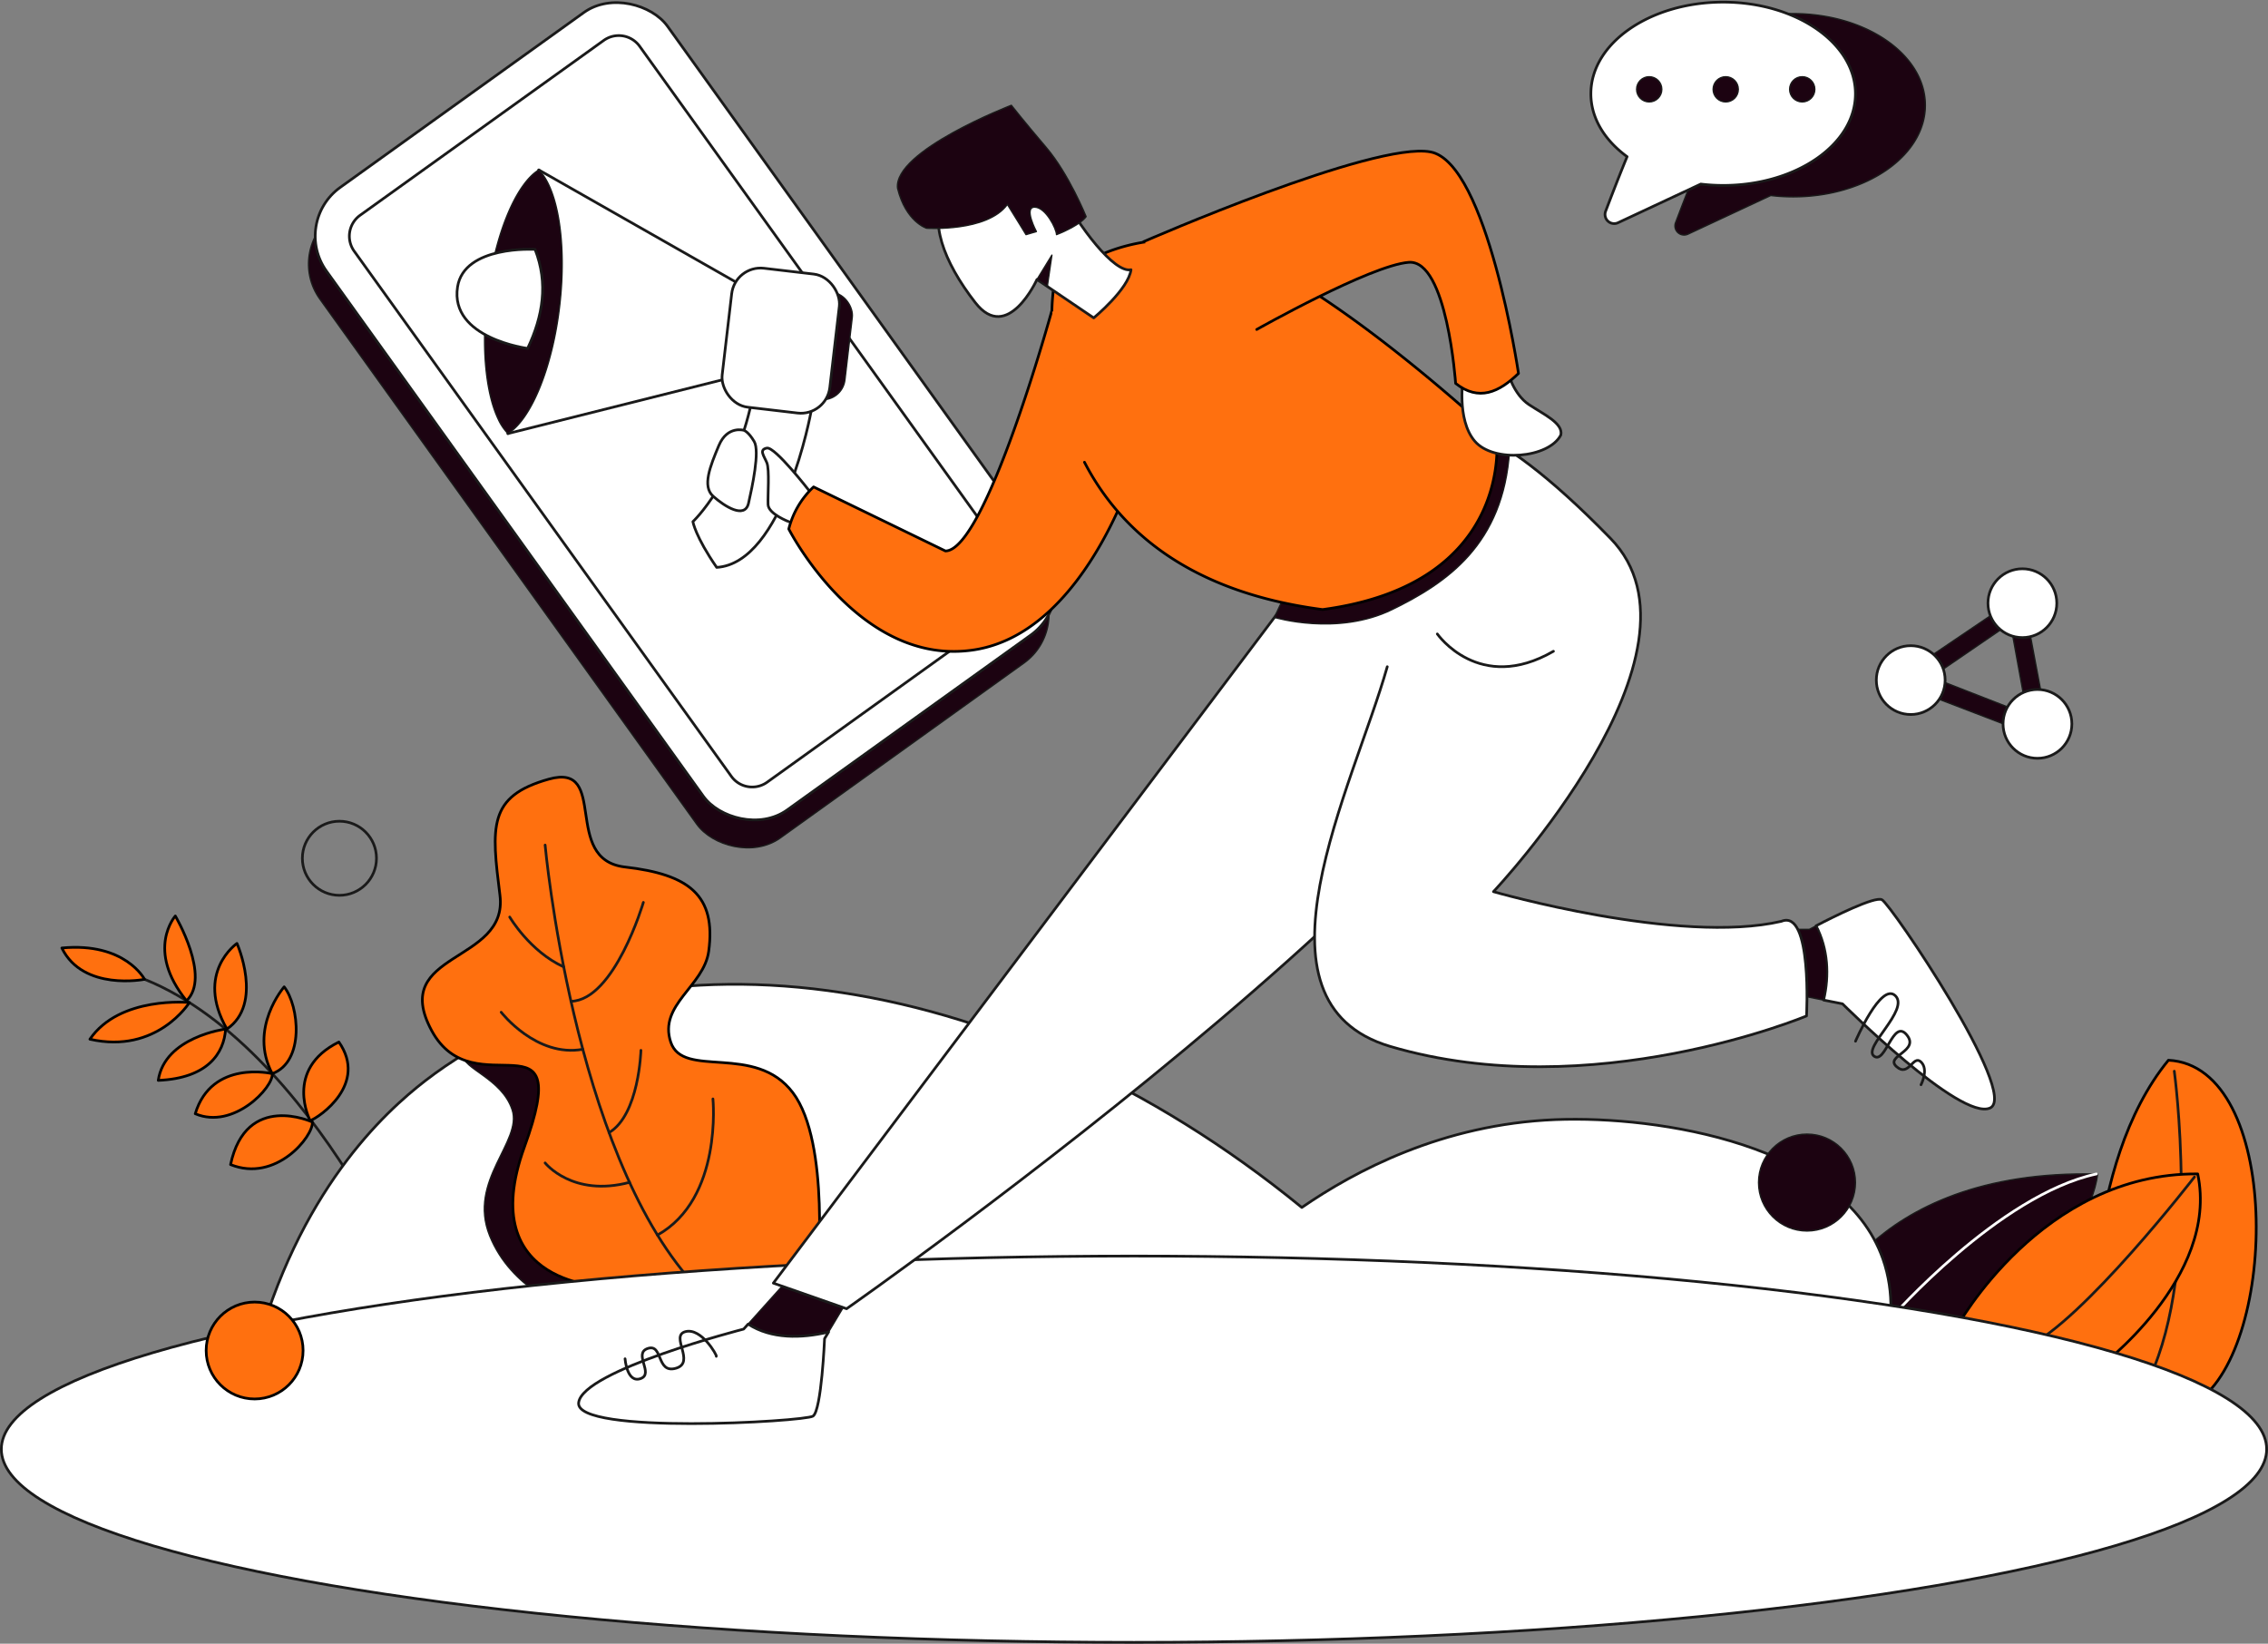
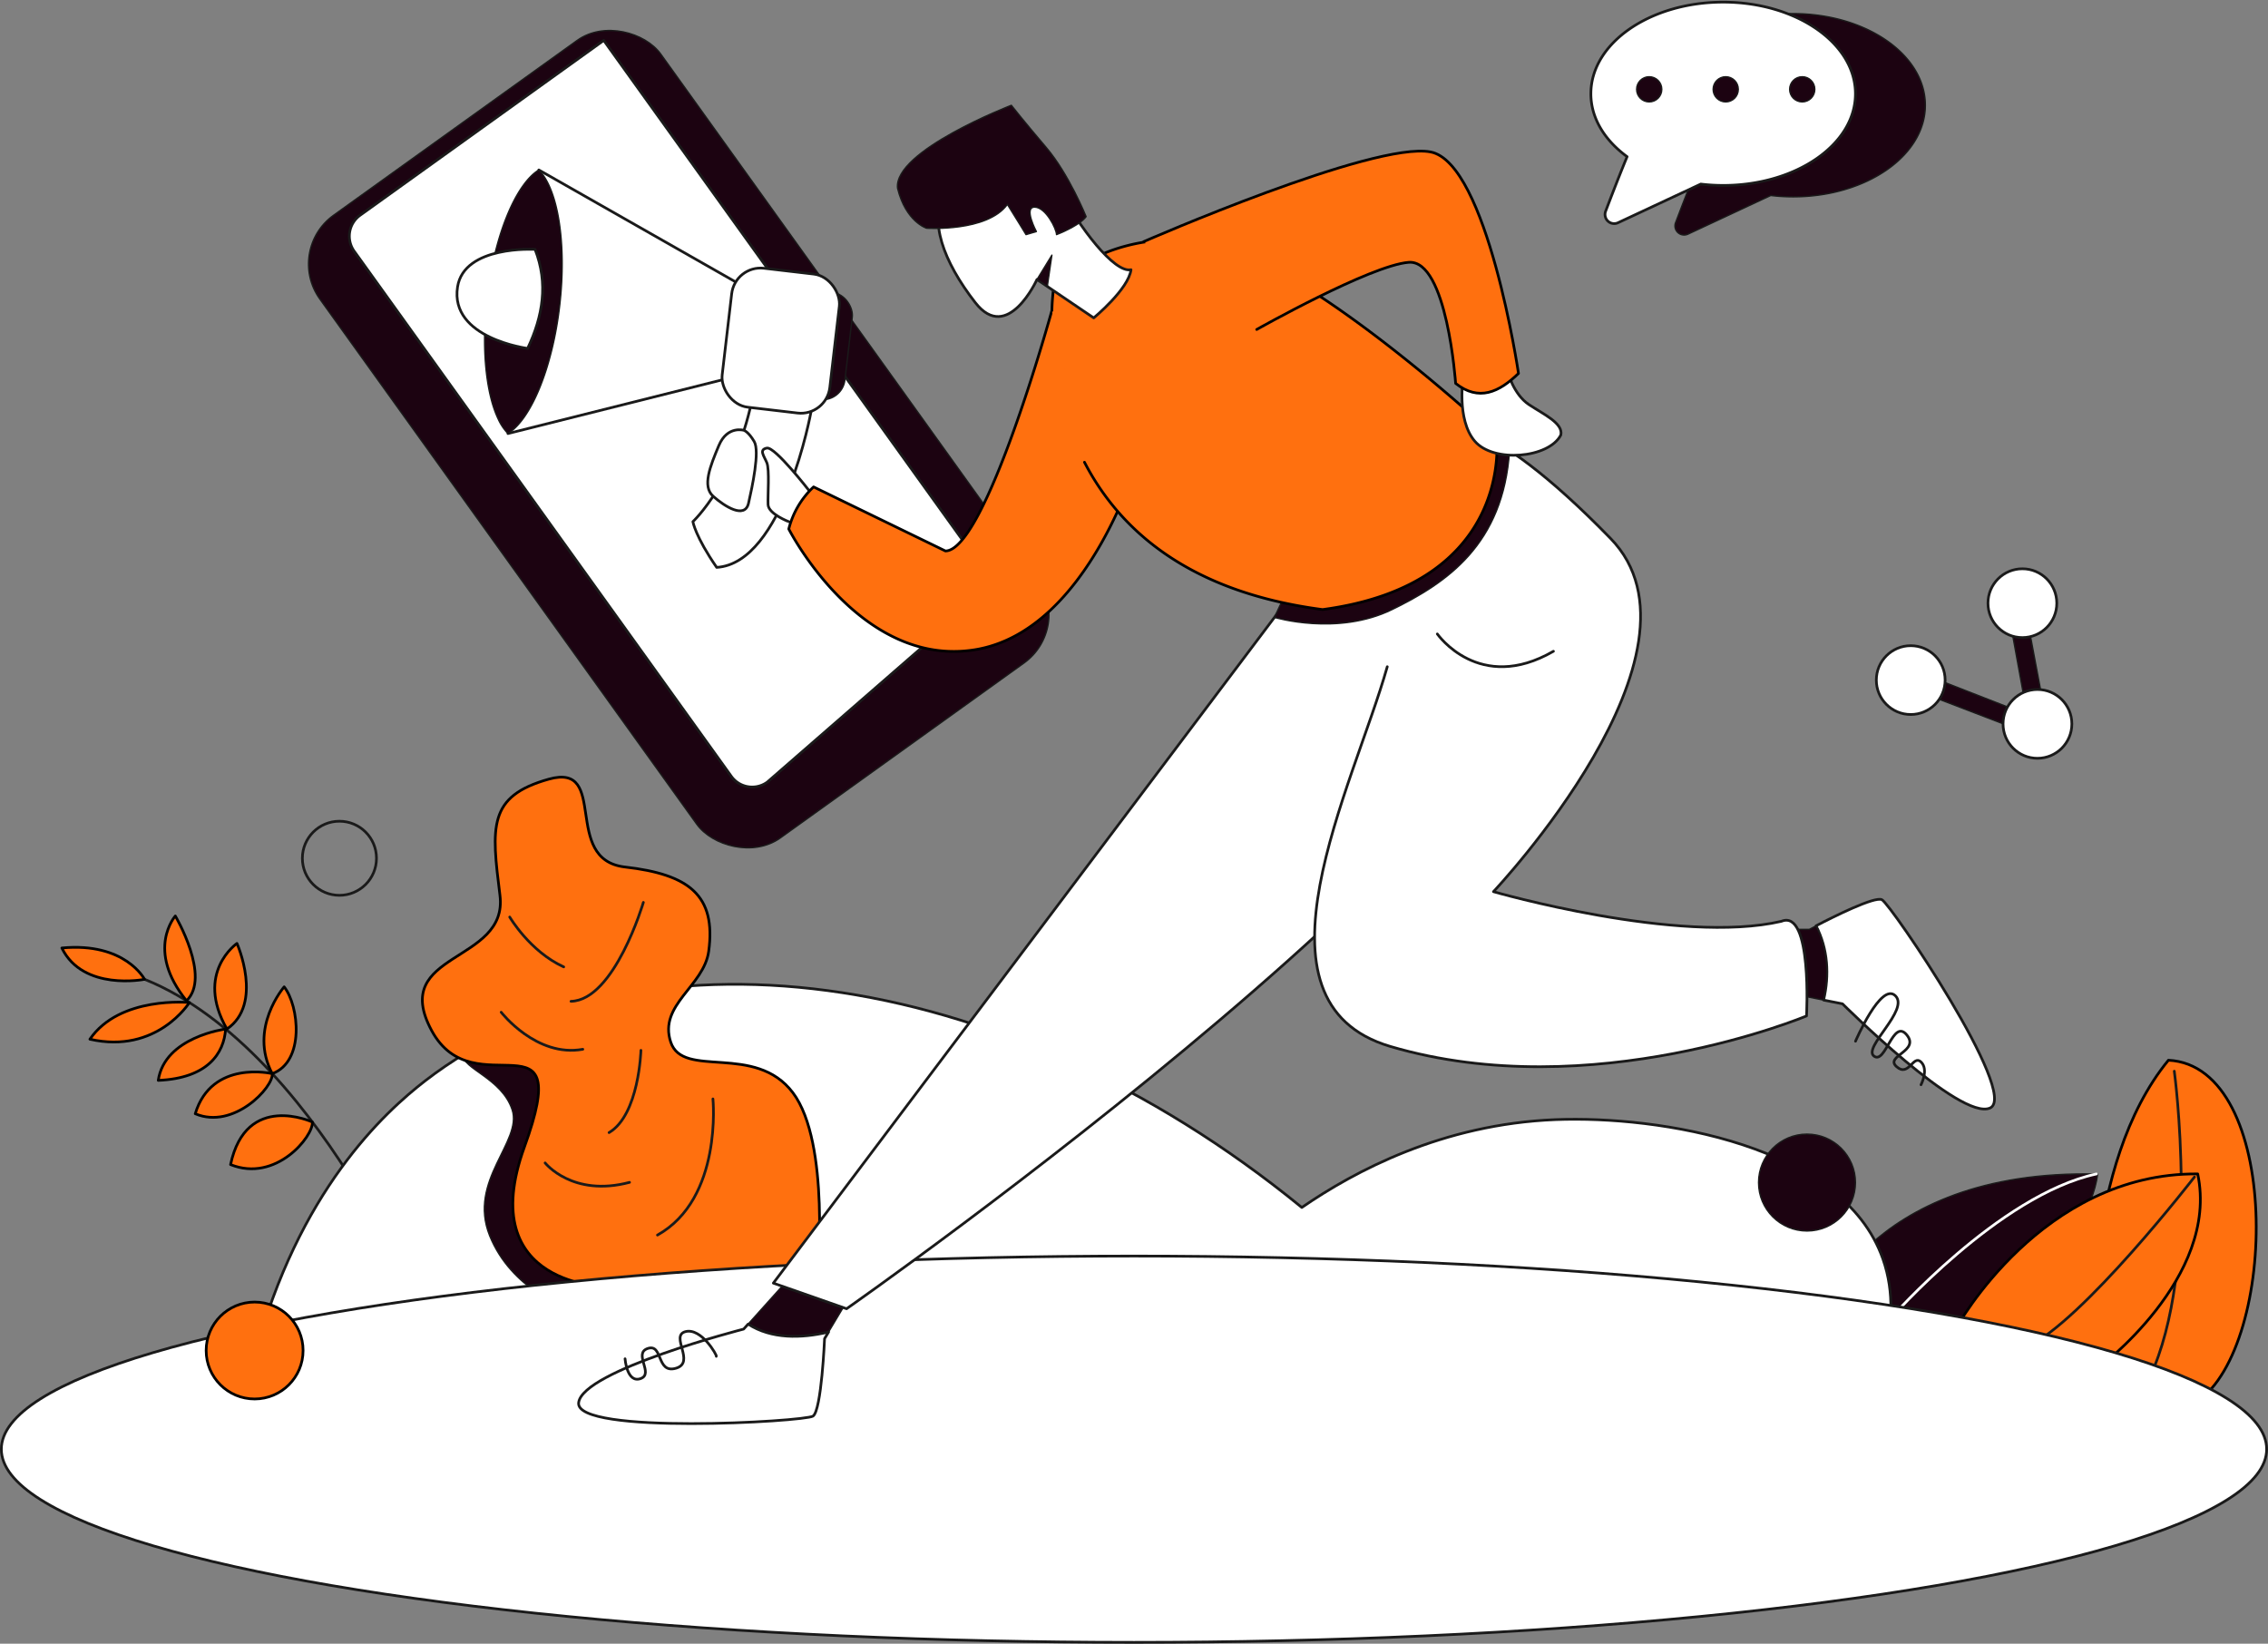
<svg xmlns="http://www.w3.org/2000/svg" viewBox="0 0 1690.45 1225.01">
  <rect x="0" y="0" width="1690.45" height="1225.01" fill="#808080" stroke="none" />
  <defs>
    <style>.Graphic-Style-11{fill:#1c0311;}.Graphic-Style-11,.MAU-1,.cls-2{stroke:#1a1a1a;}.Graphic-Style-11,.Graphic-Style-78,.MAU-1,.cls-1,.cls-2{stroke-linecap:round;stroke-linejoin:round;}.MAU-1{fill:#fff;}.Graphic-Style-78,.MAU-1,.cls-1,.cls-2{stroke-width:2px;}.cls-1{fill:#ff700f;stroke:#000;}.Graphic-Style-78,.cls-2{fill:none;}.Graphic-Style-78{stroke:#fff;}</style>
  </defs>
  <g id="Layer_2" data-name="Layer 2">
    <g id="_6" data-name="6">
      <path class="Graphic-Style-11" d="M1336.4,10.14c-54.46,0-98.6,30.57-98.6,68.27,0,18.17,10.25,34.67,27,46.9-5.24,12.64-11.48,28.86-15.94,40.64a6.81,6.81,0,0,0,9.26,8.57l61.67-28.81a142,142,0,0,0,16.66,1c54.46,0,98.61-30.56,98.61-68.27S1390.86,10.14,1336.4,10.14Z" />
-       <polygon class="Graphic-Style-11" points="1428.24 496.33 1502.92 445.8 1511.46 455.46 1436.42 506.86 1428.24 496.33" />
      <polygon class="Graphic-Style-11" points="1512.18 539.5 1496 450.8 1508.28 446.87 1525.11 536.26 1512.18 539.5" />
      <polygon class="Graphic-Style-11" points="1432.33 501.92 1516.34 534.66 1513.24 547.18 1428.31 514.63 1432.33 501.92" />
      <rect class="Graphic-Style-11" x="349.47" y="41.72" width="312.91" height="571.18" rx="44.71" transform="translate(-95.95 356.4) rotate(-35.67)" />
-       <rect class="MAU-1" x="354.45" y="20.93" width="312.91" height="571.18" rx="44.71" transform="translate(-82.89 355.41) rotate(-35.67)" />
-       <path class="MAU-1" d="M560.69,586.53a19,19,0,0,1-15.63-8L264,187.21a19.2,19.2,0,0,1,4.39-26.77L450,30.12a19.19,19.19,0,0,1,26.78,4.4l281,391.31a19.18,19.18,0,0,1-4.39,26.77L571.84,582.92A19,19,0,0,1,560.69,586.53Z" />
+       <path class="MAU-1" d="M560.69,586.53a19,19,0,0,1-15.63-8L264,187.21a19.2,19.2,0,0,1,4.39-26.77L450,30.12l281,391.31a19.18,19.18,0,0,1-4.39,26.77L571.84,582.92A19,19,0,0,1,560.69,586.53Z" />
      <path class="cls-1" d="M1559.83,1010.85s-7.89-142.48,56.4-220.69c84.3,4.24,82.48,212.2,21.23,254.64C1576.81,1023,1559.83,1010.85,1559.83,1010.85Z" />
      <path class="cls-2" d="M1620.6,798.34s19.89,146.42-18.32,228.27" />
      <path class="Graphic-Style-11" d="M1353.58,984.93S1388.8,870.79,1563.47,875c-6.07,50.93-83.09,123.07-83.09,123.07Z" />
      <path class="cls-1" d="M1458.52,989s63.1-115.08,179.54-114.1c16.38,77.72-74.59,145-74.59,145Z" />
      <path class="cls-2" d="M1635.64,877.16s-83.25,107.73-125.47,127.08" />
      <path class="Graphic-Style-78" d="M1409.36,982.43s80.42-91.8,153.2-107.51" />
      <path class="cls-2" d="M309.44,967.59S217,746.69,76.25,720.61" />
      <path class="cls-1" d="M107.74,729.86S62,739,46.08,706.52C93.38,702,107.74,729.86,107.74,729.86Z" />
      <path class="cls-1" d="M141.16,747.18S89.29,742,67,774.5C117,785.87,141.16,747.18,141.16,747.18Z" />
      <path class="cls-1" d="M130.68,682.65s-22.44,25.21,8.34,63.19C157.52,728.12,130.68,682.65,130.68,682.65Z" />
      <path class="cls-1" d="M168.15,766.92s-45.43,5.76-50.2,38.27C154.79,803.6,167,785,168.15,766.92Z" />
      <path class="cls-1" d="M176.62,703.11s-31.61,21.68-7.5,63.81C196.64,748.12,176.62,703.11,176.62,703.11Z" />
      <path class="cls-1" d="M202.93,800.18s-45.14-10.75-57.41,29.87C174.2,842.17,203.94,810.19,202.93,800.18Z" />
      <path class="cls-1" d="M211.8,735.47s-26.85,30.91-8.87,64.71C227.26,791.25,223,749.72,211.8,735.47Z" />
      <path class="cls-1" d="M232.84,836.25s-49.38-22.87-61,31.69C205.73,881.58,233.57,846.85,232.84,836.25Z" />
-       <path class="cls-1" d="M231.19,835.2s-20-38.1,21.4-58.61C274.32,807.78,238.45,832.47,231.19,835.2Z" />
      <path class="MAU-1" d="M189.78,1010.85c32.41-123,96.55-181.78,127.36-205.53,155.21-119.64,426.51-90.69,653.18,94.58,39.24-27,104.68-62.15,189.23-65.48,77-3,213.61,18.58,243.8,103.67,9.19,25.88,6.21,51.09,1.82,69.12Z" />
      <path class="Graphic-Style-11" d="M423.58,975.38s-42.3-13.64-58.68-54.57,24.57-70,16.83-93.67-37.58-30.79-36.53-41.08,52.91-12.23,63.37,12.84,6.63,129.19,25.83,144.65,18.16,19.1,18.16,19.1Z" />
      <path class="cls-1" d="M453.6,959s-100.91.9-62.7-104.26S353.53,827.14,321.69,768,379,718.38,372.64,667.27s-9.1-73.85,36.38-86.58,9.1,60,56.86,65.48,68,21.1,62.35,62.79c-3.56,26.1-37.53,39.81-28.33,67.63s62.87.42,91.07,37.77S609.16,952,609.16,952Z" />
-       <path class="cls-2" d="M406.3,629.8S426.9,857,516.44,956.19" />
      <path class="cls-2" d="M379.91,683.45s15,25.67,40.25,37.16" />
      <path class="cls-2" d="M479.53,672.54s-21.45,72.87-53.94,73.72" />
      <path class="cls-2" d="M373.55,754.39S399.74,788.3,434.4,782" />
      <path class="cls-2" d="M477.71,782.8s-1.34,48.08-23.75,61.3" />
      <path class="cls-2" d="M406.3,866.7s20.33,25.77,62.93,14.48" />
      <path class="cls-2" d="M531.38,819s7.38,74.27-41.34,101.47" />
      <ellipse class="MAU-1" cx="845.22" cy="1080.06" rx="844.22" ry="143.95" />
      <path class="Graphic-Style-11" d="M617.58,992.72l16.6-27.8L588.85,952l-31.23,34.77C574.91,998,597.16,997.57,617.58,992.72Z" />
      <path class="MAU-1" d="M557.62,986.81l-3.34,3.73s-120.24,30.77-123,54.87,168.3,14.09,174.67,10,8.64-57.75,8.64-57.75l3-4.94C597.16,997.57,574.91,998,557.62,986.81Z" />
      <path class="MAU-1" d="M1402.67,670.54c-5.42-2.71-36.76,13-49.09,19.45,8.86,17.15,10,36.8,5.62,55.34l14.1,2.79s87.89,87.6,110,77.63S1409.44,673.92,1402.67,670.54Z" />
      <path class="Graphic-Style-11" d="M1353.58,690c-3.07,1.6-5,2.63-5,2.63l-38.14-.08,12.08,45.54,36.67,7.25C1363.57,726.79,1362.44,707.14,1353.58,690Z" />
      <path class="MAU-1" d="M983.06,416.08,576.41,956.28,631,975.38s563.57-394.24,533.55-537.47-73.69-99.59-73.69-99.59Z" />
      <path class="MAU-1" d="M1034,496.89c-25.27,89.44-109.32,250.07,2.27,283,150.18,44.27,310.22-22.73,310.22-22.73s4.46-80.08-18.73-70.53c-76.42,17.74-214.62-22.09-214.62-22.09s169.21-179.12,87.26-263.28C1104.5,302.71,1074.94,318,1074.94,318l-51.85,88.68" />
      <path class="Graphic-Style-11" d="M959.41,439.73l-9.51,20.4s46.81,14.15,87.74-5.85,82.91-48.52,87.51-118.49l-21.1-11.56Z" />
      <path class="MAU-1" d="M604.54,306.63S584.08,419.8,534.18,422.86c-15.94-23.06-17.74-34.08-17.74-34.08s32.91-30.45,45.3-96.75C599.77,303.6,604.54,306.63,604.54,306.63Z" />
      <path class="MAU-1" d="M603.34,366s-25.71-33.27-31.78-32.06-2.12,5.76,0,10.91.61,24.25.91,31.23,15.47,12.73,15.47,12.73S604.8,396.23,603.34,366Z" />
      <path class="cls-1" d="M784,231.45s-49.32,179.17-79.35,179.17l-98.25-47.74a64.71,64.71,0,0,0-18.49,31.37s52.61,103.68,138.58,90,122.81-146,122.81-146" />
      <path class="cls-1" d="M808.31,344.49c25.43,49.18,76.43,96.64,177.48,109.79,143.28-19.1,129.64-128.23,129.64-128.23S963.05,182.81,888.9,178.72s-103.7,36.83-103.7,36.83a156.22,156.22,0,0,0-1.17,15.9" />
      <path class="MAU-1" d="M1090.71,280.27s-5.46,32.14,8.49,48.51,55.22,12.73,64.15-4.55c2-8.79-12.9-15.46-23.82-22.74s-16.37-23.64-16.37-29.1S1090.71,280.27,1090.71,280.27Z" />
      <path class="cls-1" d="M852.52,180.06s171.48-75,213.78-66.82,65.5,165.06,65.5,165.06c-14.46,14.06-29.62,21.08-46.85,7.43,0,0-6.37-92.53-35-90.22s-113.27,50.05-113.27,50.05" />
      <path class="MAU-1" d="M815.22,236.92l-42.31-28.64s-21.85,48.2-45.95,17.28-35-61.85-22.28-80.49,68.69-35.47,84.15-5.46S830.68,203.73,843,201C841.14,215.55,815.22,236.92,815.22,236.92Z" />
      <path class="Graphic-Style-11" d="M690.58,170.08s45.26,3,60.27-17.73c6.14,9.77,13.88,22.51,13.88,22.51l7.73-2.28s-9.69-18.19-1.32-18.19,16.33,16.37,16.33,20.47c18.28-7.18,22.06-13.42,22.06-13.42s-12.74-31.6-29.79-51.61-25.93-31.37-25.93-31.37-88,33.87-84.83,61.84C675.12,165.31,690.58,170.08,690.58,170.08Z" />
      <path class="cls-2" d="M1071.3,472.47s31.2,44.92,86.56,12.91" />
      <ellipse class="cls-2" cx="252.99" cy="639.65" rx="27.62" ry="27.61" />
      <ellipse class="Graphic-Style-11" cx="1346.84" cy="881.33" rx="36.12" ry="36.11" />
      <ellipse class="cls-1" cx="189.78" cy="1006.51" rx="36.12" ry="36.11" />
      <rect class="Graphic-Style-11" x="570.39" y="216" width="62.3" height="80.41" rx="16.72" transform="translate(1169.22 580.61) rotate(-173.32)" />
-       <path class="MAU-1" d="M401.6,126.66c14.19,14,21,54.73,15.54,101.39s-21.5,84.67-38.55,95.06" />
      <polyline class="MAU-1" points="378.59 323.11 546.97 280.91 554.76 213.8 401.6 126.66" />
      <rect class="MAU-1" x="541.52" y="201.78" width="80.78" height="104.26" rx="21.68" transform="translate(1130.35 573.75) rotate(-173.32)" />
      <path class="Graphic-Style-11" d="M363.06,221.72c-4.44,37.89-.78,71.84,8.36,90.79a37.9,37.9,0,0,0,7.17,10.6c17.05-10.39,33.08-48.41,38.55-95.06s-1.35-87.35-15.54-101.39c-4,2.41-7.86,6.31-11.59,11.47C377.68,155.17,367.26,185.9,363.06,221.72Z" />
      <path class="cls-2" d="M1383,776s19-44.34,29.71-33.88-24.56,38.65-15.92,45,14.1-28.19,24.33-15.92-16.6,15.7-7.5,23.77,12.28-9.22,18.19-3.53,0,17,0,17" />
      <path class="cls-2" d="M465.88,1012.67s1.37,18.41,11.6,14.77-5.91-18.87,5.46-22.5,6.14,19.09,20.92,14.77-4.77-24.21,7.05-27.28,23.66,17.73,23,18.42" />
      <path class="MAU-1" d="M554.56,320.73s-12.41-3.87-18.78,11.33-12.6,30.35-4.25,37.78,23.66,17.29,26.39,5.17,8.49-38.66,4.24-45.93S554.56,320.73,554.56,320.73Z" />
      <circle class="MAU-1" cx="1424.16" cy="506.86" r="25.64" />
      <circle class="MAU-1" cx="1507.38" cy="449.54" r="25.64" />
      <circle class="MAU-1" cx="1518.61" cy="539.5" r="25.64" />
      <path class="MAU-1" d="M1284.36,1.58c-54.46,0-98.6,30.57-98.6,68.28,0,18.16,10.25,34.67,27,46.9-5.25,12.63-11.49,28.85-16,40.63A6.81,6.81,0,0,0,1206,166l61.67-28.82a142,142,0,0,0,16.66,1c54.46,0,98.61-30.57,98.61-68.27S1338.82,1.58,1284.36,1.58Z" />
      <circle class="Graphic-Style-11" cx="1229.23" cy="66.57" r="9.39" />
      <circle class="Graphic-Style-11" cx="1286.26" cy="66.57" r="9.39" />
      <circle class="Graphic-Style-11" cx="1343.29" cy="66.57" r="9.39" />
      <path class="MAU-1" d="M398.81,185.86s-52.94-3.21-57.78,28c-5.94,38.31,52.24,45.81,52.24,45.81C404.64,235.69,408.75,211.25,398.81,185.86Z" />
      <polygon class="Graphic-Style-11" points="772.91 208.28 784.03 190.14 780.61 213.49 772.91 208.28" />
    </g>
  </g>
</svg>